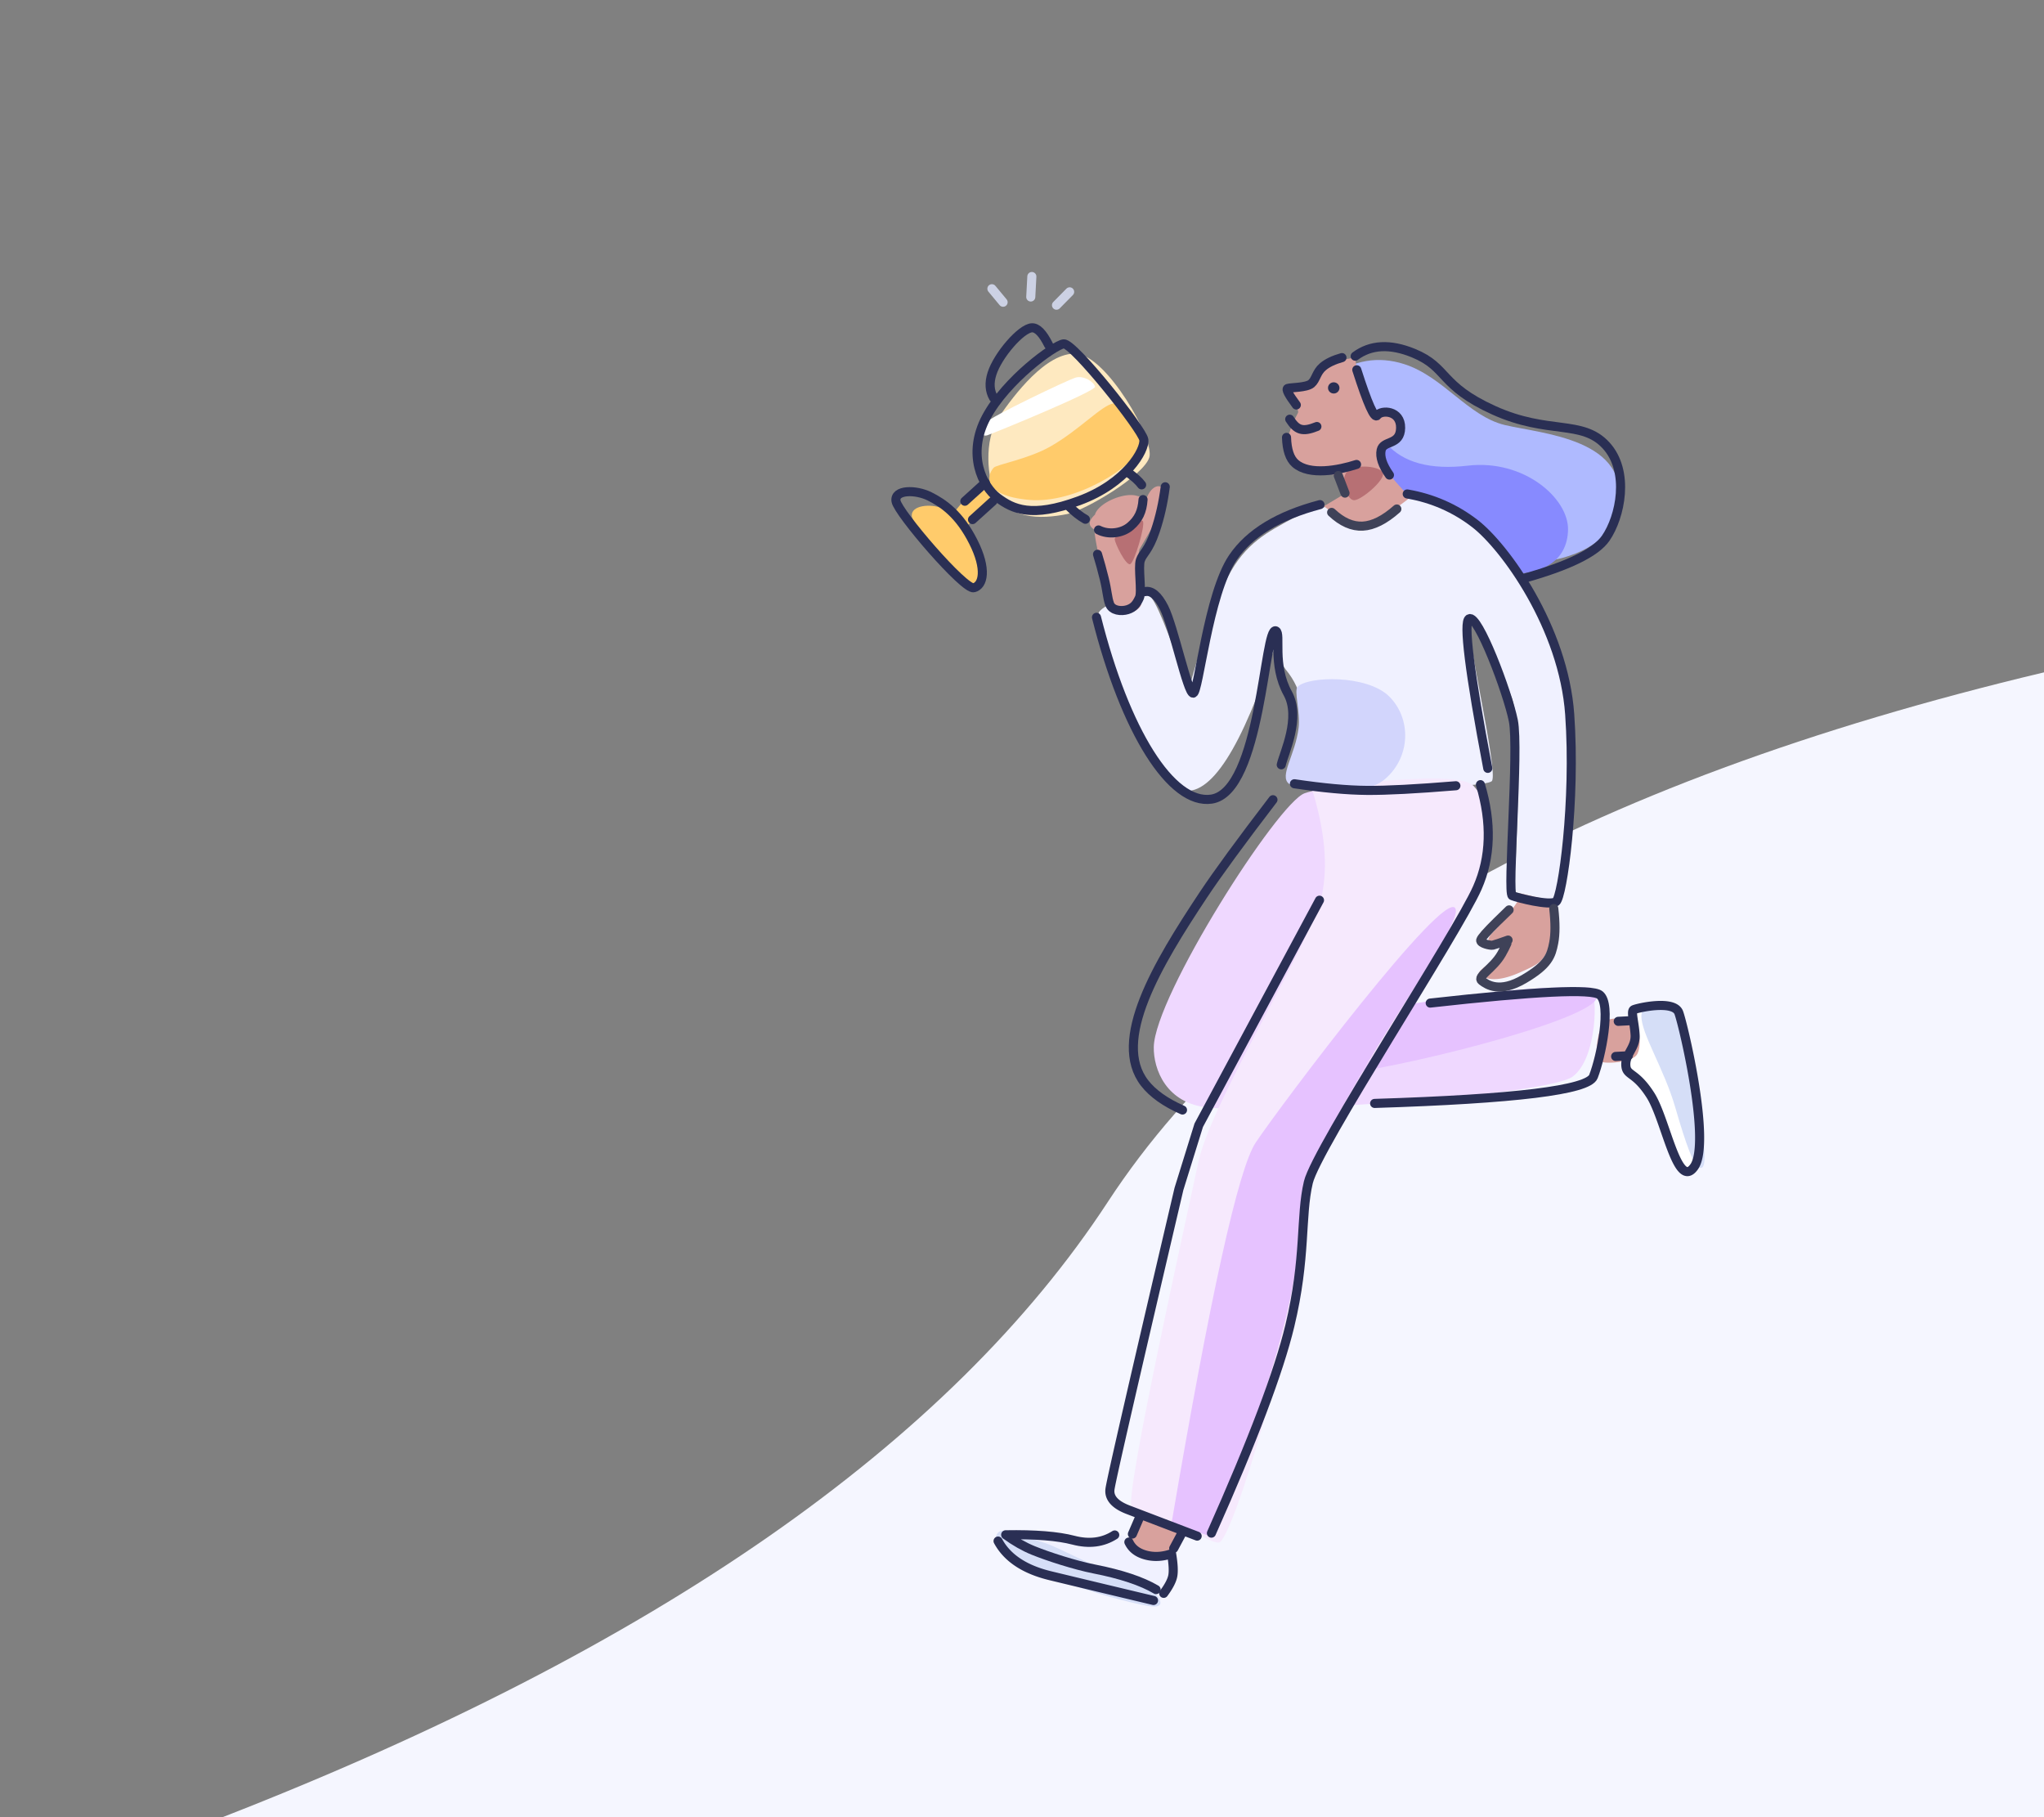
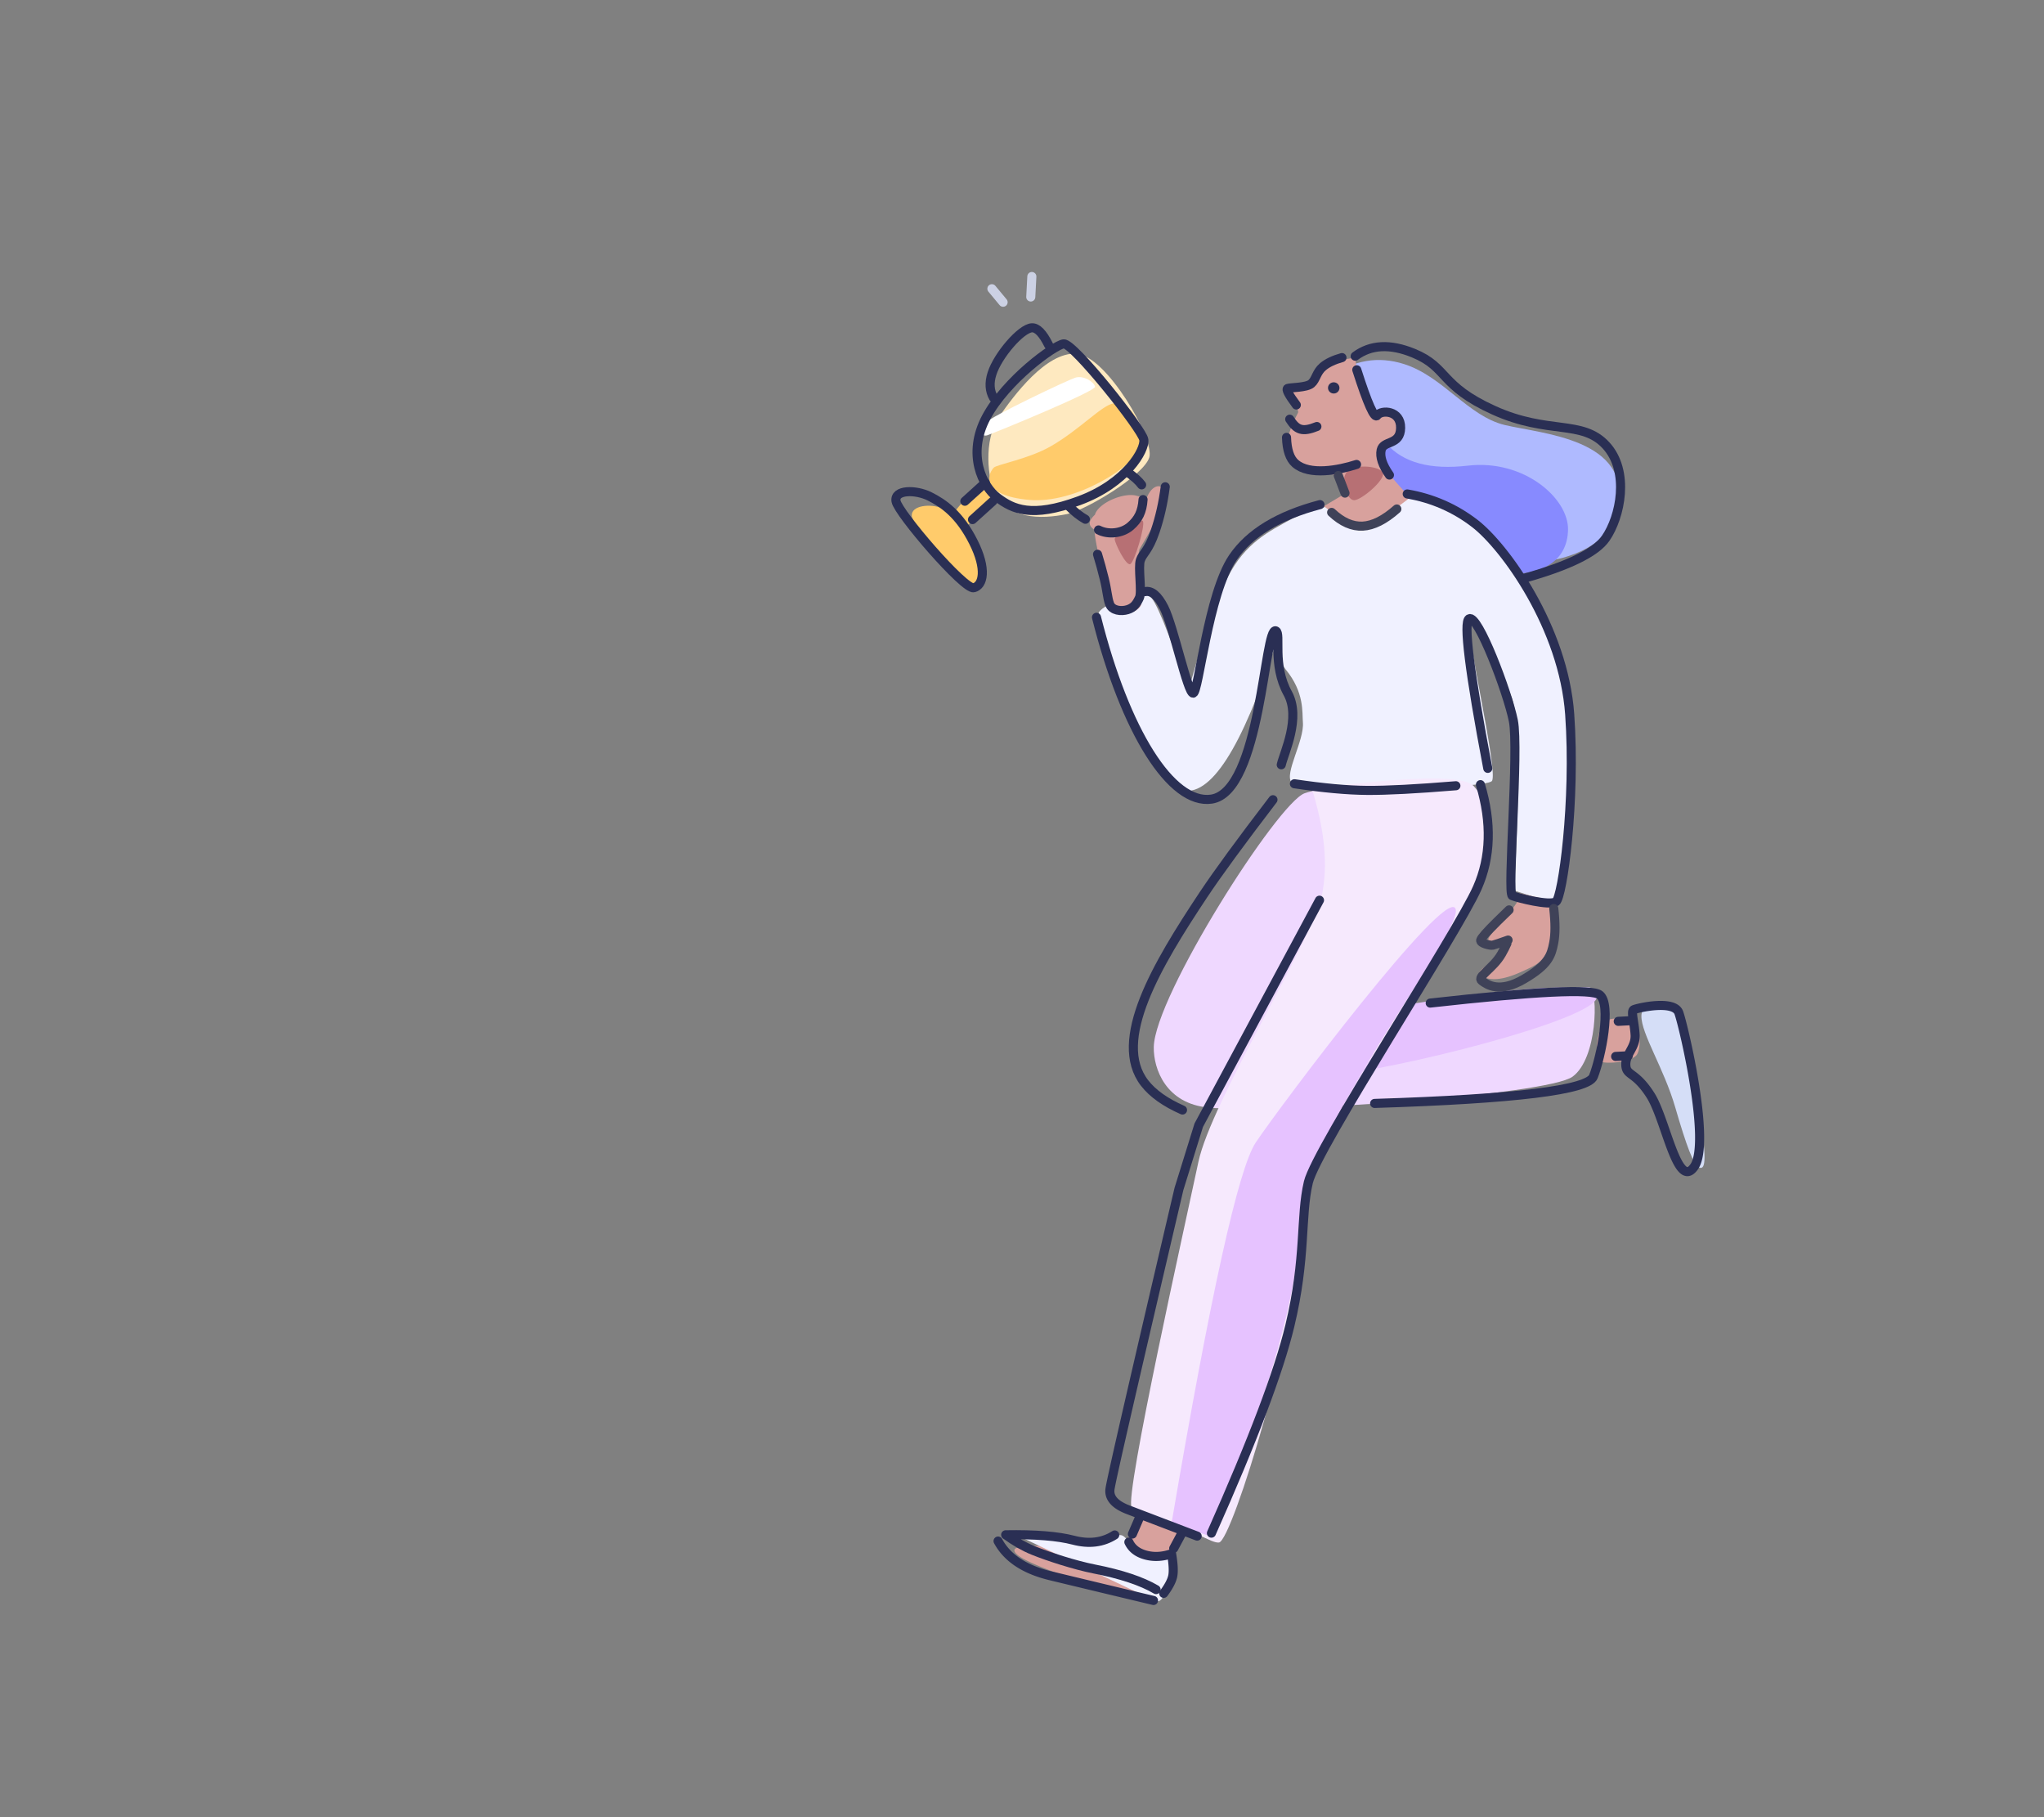
<svg xmlns="http://www.w3.org/2000/svg" height="400" width="450">
  <rect width="100%" height="100%" fill="#808080" stroke="none" />
  <g fill="none" fill-rule="evenodd">
-     <path d="M450 148c-102.55 24.423-171.24 63.26-206.07 116.513C209.103 317.765 144.126 362.928 49 400h401z" fill="#f5f6ff" />
    <g transform="rotate(-5 768.747 -2144.087)">
      <path d="M100.646 32.96c6.088 6.148 8.852 9.673 8.292 10.572-2.066 3.315-1.592 23.412 8.537 29.005 10.128 5.593 39.011 10.02 43.628-5.08 4.618-15.1-15.386-17.925-23.212-20.558S125.295 35.055 117 31.612c-5.53-2.295-10.981-1.846-16.355 1.347z" fill="#afbaff" />
-       <path d="M155.005 177.598c-.728.295-.097 2.804-.194 5.585s-2.532 3.977-2.617 6.422c-.086 2.444 1.933 1.501 4.838 7.091 2.905 5.59 4.053 21.452 8.216 16.497 4.162-4.955.36-31.193-.426-34.071-.819-3-9.089-1.82-9.817-1.524z" fill="#fff" />
      <path d="M111.603 48.716c3.315 4.506 9.126 6.639 17.435 6.399 12.462-.361 21.476 9.112 20.754 15.96-.722 6.847-6.588 10.034-16.638 8.184-6.7-1.233-13.374-6.36-20.023-15.378-4.328-4.274-6.596-7.432-6.801-9.474s1.552-3.939 5.273-5.69z" fill="#878aff" />
      <path d="M45.336 80.173c1.313-1.835 9.525-3.841 11.361-2.63 1.225.807 3.47 8.005 6.737 21.592 4.2-11.28 7.804-19.334 10.812-24.162 4.513-7.241 9.884-9.227 15.266-11.612s23.16-4.81 32.785 0c6.416 3.206 12.37 10.177 17.862 20.913 3.616 8.708 5.707 16.67 6.274 23.886.567 7.215-1.526 22.165-6.278 44.85l-9.082-3.832c3.362-23.604 4.42-37.71 3.174-42.316-1.869-6.908-6.356-19.553-7.77-18.232-1.415 1.32 3.498 34.378 1.793 36.1-1.704 1.721-42.46-1.47-43.958-3.53-1.497-2.06 3.636-8.943 3.636-12.982 0-2.133.955-6.497-2.767-11.919-.65-.946-1.174-2.975-1.572-6.086-9.54 22.62-17.43 32.804-23.673 30.556-9.364-3.374-15.914-38.76-14.6-40.596z" fill="#f0f1ff" />
      <path d="M37.405 277.928l9.415 3.97c-6.121 9.826-9.61 14.862-10.464 15.11-1.762.509-5.476-.427-7.47-1.535-6.176-3.43-20.078-8.73-20.103-11.167-.025-2.439 19.736 2.166 23.327.633 2.393-1.022 4.158-3.36 5.295-7.011zm20.32-221.239c.112-.276.233-.546.362-.81.847-1.717 2.362-2.685 3.334-1.955.648.487-.28 3.392-2.783 8.716l-3.223 4.535c-.613 2.118-1.14 3.944-1.17 4.842-.092 2.616.63 4.88.56 6.925s-5.102 2.766-6.442 1.389c-1.34-1.378-.796-5.89-1.24-8.28-.321-1.738-1.227-6.483-1.23-10.072a3.221 3.221 0 0 1-.082-.066c-1.274-1.06-.945-2.047.513-3.2a3.46 3.46 0 0 1 .027-.068c1.05-2.53 7.01-4.415 9.67-3.202a3.18 3.18 0 0 1 1.253.616c.226.188.373.4.452.63zm71.03 102.695c-.517.138-1.041.26-1.571.365-2.378.472-4.194.34-1.05-2.308 1.783-1.504 3.63-3.473 5.538-5.908l.457-1.703 7.19 2.394c.512 3.937.064 7.13-1.344 9.58-2.113 3.675-2.813 3.908-7.106 5.4-4.292 1.492-6.952 1.27-8.66.079-1.707-1.192 2.335-2.293 3.746-3.794.674-.717 1.607-2.086 2.8-4.105zm-32.06-98.126l4.694-2.278c-.388-3.127-1.388-4.691-3-4.691-2.42 0-5.604-.778-7.22-2.425s-2.893-4.567 1.616-11.55c.587-.909-2.185-3.374-1.617-4.587.569-1.214 4.669-.249 5.527-1.361 2.69-3.49 5.93-5.168 9.716-5.035.245 6.662 1.394 10.666 3.448 12.011 3.08 2.019 4.68 1.37 5.435 2.734s.057 2.325-.44 3.142c-.33.545-1.443.804-3.335.776-1.3 1.1-1.969 2.203-2.007 3.306s2.044 4.339 6.25 9.708c-4.85 3.138-8.39 4.721-10.622 4.75-2.232.03-5.047-1.47-8.445-4.5zm51.799 118.394c1.85-1.206 5.942.144 6.645.986.702.84.956 5.165-.302 6.855-1.258 1.69-8.028 1.626-8.644.481-.616-1.144.45-7.117 2.3-8.322z" fill="#d8a19d" />
      <path d="M86.967 123.82c-6.097 1.596-36.786 41.638-37.953 52.76-.504 4.803 1.586 12.64 10.842 14.32 14.875 2.702 74.595 3.743 80.436.21 5.84-3.532 7.194-18.016 5.628-19.175-1.045-.772-23.551-.266-67.52 1.518l32.995-47.574c-12.22-2.436-20.363-3.122-24.428-2.059z" fill="#efd8ff" />
      <path d="M146.767 173.214c5.075 4.686-39.384 12.166-56.877 12.891-17.494.726-18.7-6.651-19.399-8.274-.465-1.081 4.246-2.401 14.135-3.96 38.044-3.562 58.758-3.781 62.141-.657z" fill="#e6c2ff" />
      <path d="M88.646 123.006c2.047 9.344 2.083 17.223.108 23.64-2.964 9.623-28.19 42.996-32.152 55.968-3.961 12.973-22.617 71.741-21.278 74.485.59 1.209 3.26 2.579 7.265 3.897 5.089 1.674 9.573 5.599 11.232 5.481 2.965-.21 21.627-46.625 24.302-67.364 2.675-20.74 17.522-33.998 29.632-49.67 12.11-15.674 13.094-16.015 16.773-25.063 3.679-9.048 2.637-14.982-.335-18.88-1.98-2.597-13.83-3.429-35.547-2.494z" fill="#f6e9fd" />
      <path d="M56.732 61.087c.39 1.09-2.646 8.813-3.62 9.144s-2.978-4.89-2.928-5.79c.05-.9 6.158-4.444 6.548-3.354zm45.824-7.065c1.924-1.516 7.443-.46 7.733 1.112.29 1.572-5.217 5.478-6.827 5.38-1.611-.097-2.83-4.975-.906-6.492z" fill="#b77074" />
      <path d="M90.872 41.51c1.325 2.511 2.498 3.14 5.822 2.125" stroke="#2a2f54" stroke-linecap="round" stroke-width="2" />
      <ellipse cx="101.126" cy="35.494" fill="#2a2f54" rx="1.261" ry="1.235" transform="rotate(8 101.126 35.494)" />
-       <path d="M107.346 104.188c4.446 5.203 3.672 13.573-2.393 18.005-6.065 4.433-20.008.364-21.228-.742-2.085-1.892 1.934-6.2 3.173-12.07.727-3.443-.355-8.259.582-9.05 2.534-2.141 15.42-1.346 19.866 3.857z" fill="#d2d5fc" />
      <path d="M8.46 280.313c9.227 2.092 14.707 3.23 16.44 3.413 2.598.275 6.644-1.209 7.773-.672 1.129.536 2.481 3.481 4.39 5.048 1.907 1.568 6.116-.495 6.084.427-.032.92-1.729 11.193-4.554 9.474-.448-.272-10.492-6.17-30.134-17.69z" fill="#f0f1ff" />
-       <path d="M34.573 293.218c-8.99-3.599-15.716-8.761-19.46-10.177-3.746-1.416-9.92-5.854-10.234-1.352-.366 5.242 23.809 15.197 32.324 17.376 5.542 1.418 1.1-4.353-2.63-5.847z" fill="#d5def7" />
      <path d="M156.558 179.097c-.41 3.88 3.924 11.905 5.658 20.67 1.733 8.764 2.948 13.123 4.089 13.697s1.948-.667 1.152-11.314c-.795-10.648-1.273-22.117-3.318-23.697-.798-.615-7.172-3.236-7.581.644z" fill="#d5def7" />
      <path d="M43.776 281.336c12.886-49.261 21.48-76.556 25.783-81.885 6.454-7.994 46.27-52.228 48.256-47.487 1.988 4.742-38.226 45.922-40.251 66.586-1.35 13.776-9.731 35.964-25.144 66.563z" fill="#e6c2ff" />
      <path d="M26.326 31.133c-.738-1.583-.7-3.353.114-5.308 1.636-3.93 7.266-9.386 9.634-9.303 1.176.041 2.292 1.405 3.348 4.093" stroke="#2a2f54" stroke-linecap="round" stroke-width="2" />
      <path d="M21.276 50.105c1.425-.717 3.919.412 2.903 2.808-.676 1.597-3.428 4-8.254 7.21l-2.37-2.604c4.197-4.465 6.77-6.936 7.72-7.414z" fill="#ffcb6b" />
      <path d="M45.335 23.064c6.605 1.008 15.497 20.216 14.02 24.097-1.478 3.88-15.082 10.425-19.122 10.88-6.062.685-13.098.021-15.602-6.457-.905-2.34-1.617-11.225 2.679-16.347 3.472-4.14 11.42-13.182 18.025-12.173z" fill="#fee9c0" />
      <path d="M44.141 59.533c-1.16-.783-2.284-1.875-3.271-3.044m13.24-6.629c1.547 1.278 2.486 2.323 3.025 3.207" stroke="#2a2f54" stroke-linecap="round" stroke-width="2" />
      <path d="M6.126 55.458c.041-2.327 4.366-2.394 6.887-1.046s5.266 3.482 7.006 8.903c1.739 5.421.35 8.664-1.633 9.144-1.982.48-12.302-14.673-12.26-17z" fill="#ffcb6b" />
      <path d="M2.958 51.936c-.213-2.61 4.539-2.204 7.463-.407 2.924 1.797 6.183 4.502 8.701 10.79s1.35 9.775-.778 10.093S3.171 54.547 2.958 51.936z" stroke="#2a2f54" stroke-width="2" />
      <path d="M25.013 46.47c.723-.66 7.755-1.215 12.902-3.59 6.715-3.1 12.055-8.092 14.633-8.205 4.553-.198 6.161 6.479 4.87 10.236-1.292 3.757-15.062 11.143-25.28 9.29-10.216-1.854-8.793-6.212-7.125-7.731z" fill="#ffcb6b" />
      <path d="M24.156 36.432c1.166-1.218 18.537-7.678 20.449-8.13s4.14 1.347 4.188 2.363c.048 1.017-22.867 8.17-24.504 8.556-1.636.387-1.298-1.572-.133-2.79z" fill="#fff" />
      <g stroke-width="2">
        <path d="M19.376 57.44l4.832-3.663" stroke="#2a2f54" stroke-linecap="round" />
        <path d="M18.048 53.27l4.832-3.663" stroke="#2a2f54" stroke-linecap="round" />
        <path d="M57.166 56.322c-.412 2.617-1.394 4.243-3.288 5.61-2.015 1.455-5.068 1.463-7.061.197m59.624-33.182c3.623-2.245 7.902-2.095 12.837.45 7.403 3.816 5.027 7.609 16.543 14.079s19.148 3.662 23.914 9.836 1.783 15.998-1.85 20.37c-2.422 2.915-8.612 5.314-18.57 7.196" stroke="#2a2f54" stroke-linecap="round" />
        <path d="M46.13 67.443c.37 1.738.705 3.56 1.001 5.468.445 2.86.303 4.175.695 5.669.392 1.493 2.397 1.902 3.836 1.583 1.439-.32 2.092-1.108 2.816-2.368.724-1.26.261-6.688.936-8.228s1.928-1.798 3.828-6.123c1.267-2.882 2.28-6.05 3.037-9.5m-9.95 230.336c10.837-19.52 17.896-34.173 21.177-43.961 4.923-14.683 4.37-23.734 6.81-31.106 2.44-7.372 37.434-51.72 42.727-61.367 3.53-6.432 4.412-13.945 2.647-22.539" stroke="#2a2f54" stroke-linecap="round" />
        <path d="M96.368 193.18c30.927 1.732 47.095 1.165 48.505-1.702 2.115-4.3 5.379-15.454 2.958-17.769-1.613-1.543-14.062-2.032-37.345-1.467" stroke="#2a2f54" stroke-linecap="round" stroke-linejoin="round" />
        <path d="M44.695 81.244c4.108 25.57 12.81 42.588 21.71 42.077 11.092-.636 14.924-37.14 17.375-35.654 1.148.697-1.518 7.334 1.404 13.929 2.474 5.584-1.945 12.935-2.798 15.537m2.523 4.41c6.205 1.488 11.474 2.438 15.809 2.85 4.334.41 10.857.639 19.567.684" stroke="#2a2f54" stroke-linecap="round" />
        <path d="M115.212 60.157c5.432 1.43 10.193 4.03 14.282 7.796 6.134 5.65 17.437 24.5 17.122 43.662-.314 19.162-5.1 40.009-6.615 40.823-1.515.815-8.347-1.598-9.463-2.171-1.117-.574 4.314-31.986 3.593-38.36-.72-6.372-5.688-24.026-7.732-23.196-1.363.553-.958 11.609 1.214 33.166" stroke="#2a2f54" stroke-linecap="round" stroke-linejoin="round" />
        <path d="M89.822 45.44c-.155 2.765.32 4.725 1.429 5.882 2.86 2.985 9.415 2.307 13.409 1.394" stroke="#2a2f54" stroke-linecap="round" />
        <path d="M100.439 54.797l1.138 3.983m-3.301 3.971c2.072 2.327 4.26 3.53 6.562 3.61 2.303.081 4.905-.955 7.807-3.107" stroke="#3f4258" stroke-linecap="round" />
        <path d="M106.53 31.964c1.743 7.726 2.947 11.189 3.615 10.39 1-1.197 5.292-.689 4.884 3.198-.408 3.888-4.027 2.321-4.695 4.496-.445 1.45.001 3.324 1.34 5.623" stroke="#2a2f54" stroke-linecap="round" />
        <path d="M79.9 124.629c-7.884 8.62-13.588 15.138-17.112 19.553-11.447 14.344-22.912 30.178-16.463 40.136 1.576 2.433 4.17 4.64 7.78 6.62M31.09 282.819c-2.74 1.439-5.79 1.557-9.15.357s-8.28-2.03-14.766-2.485c1.91 1.662 3.827 2.985 5.75 3.968 3.14 1.603 8.825 4.017 13.008 5.226 5.809 1.679 10.203 3.582 13.182 5.709" stroke="#2a2f54" stroke-linecap="round" stroke-linejoin="round" />
        <path d="M34.054 284.651c.537 1.468 1.682 2.525 3.436 3.171 1.755.647 3.657.714 5.709.2.177 2.277.12 3.916-.172 4.917-.292 1.002-1.064 2.21-2.317 3.624m3.06-9.67l2.349-3.588m-11.132-.35l1.931-3.588m51.256-131.805l-30.8 47.023-5.56 13.59c-13.514 41.109-20.477 62.617-20.89 64.524-.413 1.906.833 3.548 3.738 4.925l14.484 7.028m-43.76-2.731c1.673 3.879 5.272 6.747 10.797 8.606a7477.855 7477.855 0 0 0 22.152 7.402m113.042-118.076l2.881.1m-4.127 7.547l2.788.098m2.086-10c-.728.295-.097 2.804-.194 5.585s-2.532 3.977-2.617 6.422c-.086 2.444 1.933 1.501 4.838 7.091 2.905 5.59 4.053 21.452 8.216 16.497 4.162-4.955.36-31.193-.426-34.071-.819-3-9.089-1.82-9.817-1.524z" stroke="#2a2f54" stroke-linecap="round" />
        <g stroke="#ccd1e4" stroke-linecap="round">
          <path d="M36.425 9.743l.63-4.47" />
          <path d="M30.257 10.363l-2.198-3.177" />
-           <path d="M41.909 12.035l3.142-2.675" />
        </g>
        <path d="M42.734 20.65c2.12-.112 15.627 20.294 15.746 22.563.119 2.27-4.637 9.217-15.417 12.146s-14.648.543-17.76-2.223c-3.11-2.765-6-10.121-.936-17.892 5.065-7.77 16.247-14.483 18.367-14.594z" stroke="#2a2f54" />
        <path d="M55.792 76.548c1.48-.21 2.785 1.09 3.913 3.896 1.692 4.21 3.52 19.248 4.735 19.291 1.216.043 5.164-21.416 11.318-28.966 4.103-5.033 10.806-8.35 20.111-9.947" stroke="#2a2f54" stroke-linecap="round" />
        <path d="M139.398 153.876c.083 3.164-.14 5.672-.672 7.524-.796 2.778-1.581 4.699-7.215 7.376-5.634 2.677-8.17.56-9.284-.432-1.113-.991 2.713-2.435 4.844-5.51.536-.774.998-1.51 1.385-2.21m1.116-7.302l-2.867 2.338c-2.466 2.04-3.779 3.291-3.938 3.752-.239.69 2.081 1.413 2.54 1.337.54-.089 1.694-.366 3.463-.833" stroke="#3f4258" stroke-linecap="round" />
        <path d="M103.515 29.006c-1.864.352-3.318.898-4.363 1.638-1.567 1.11-1.732 2.68-2.863 3.48-1.132.8-4.56.439-5.253.596-.462.104.057 1.37 1.558 3.798" stroke="#2a2f54" stroke-linecap="round" />
      </g>
    </g>
  </g>
</svg>